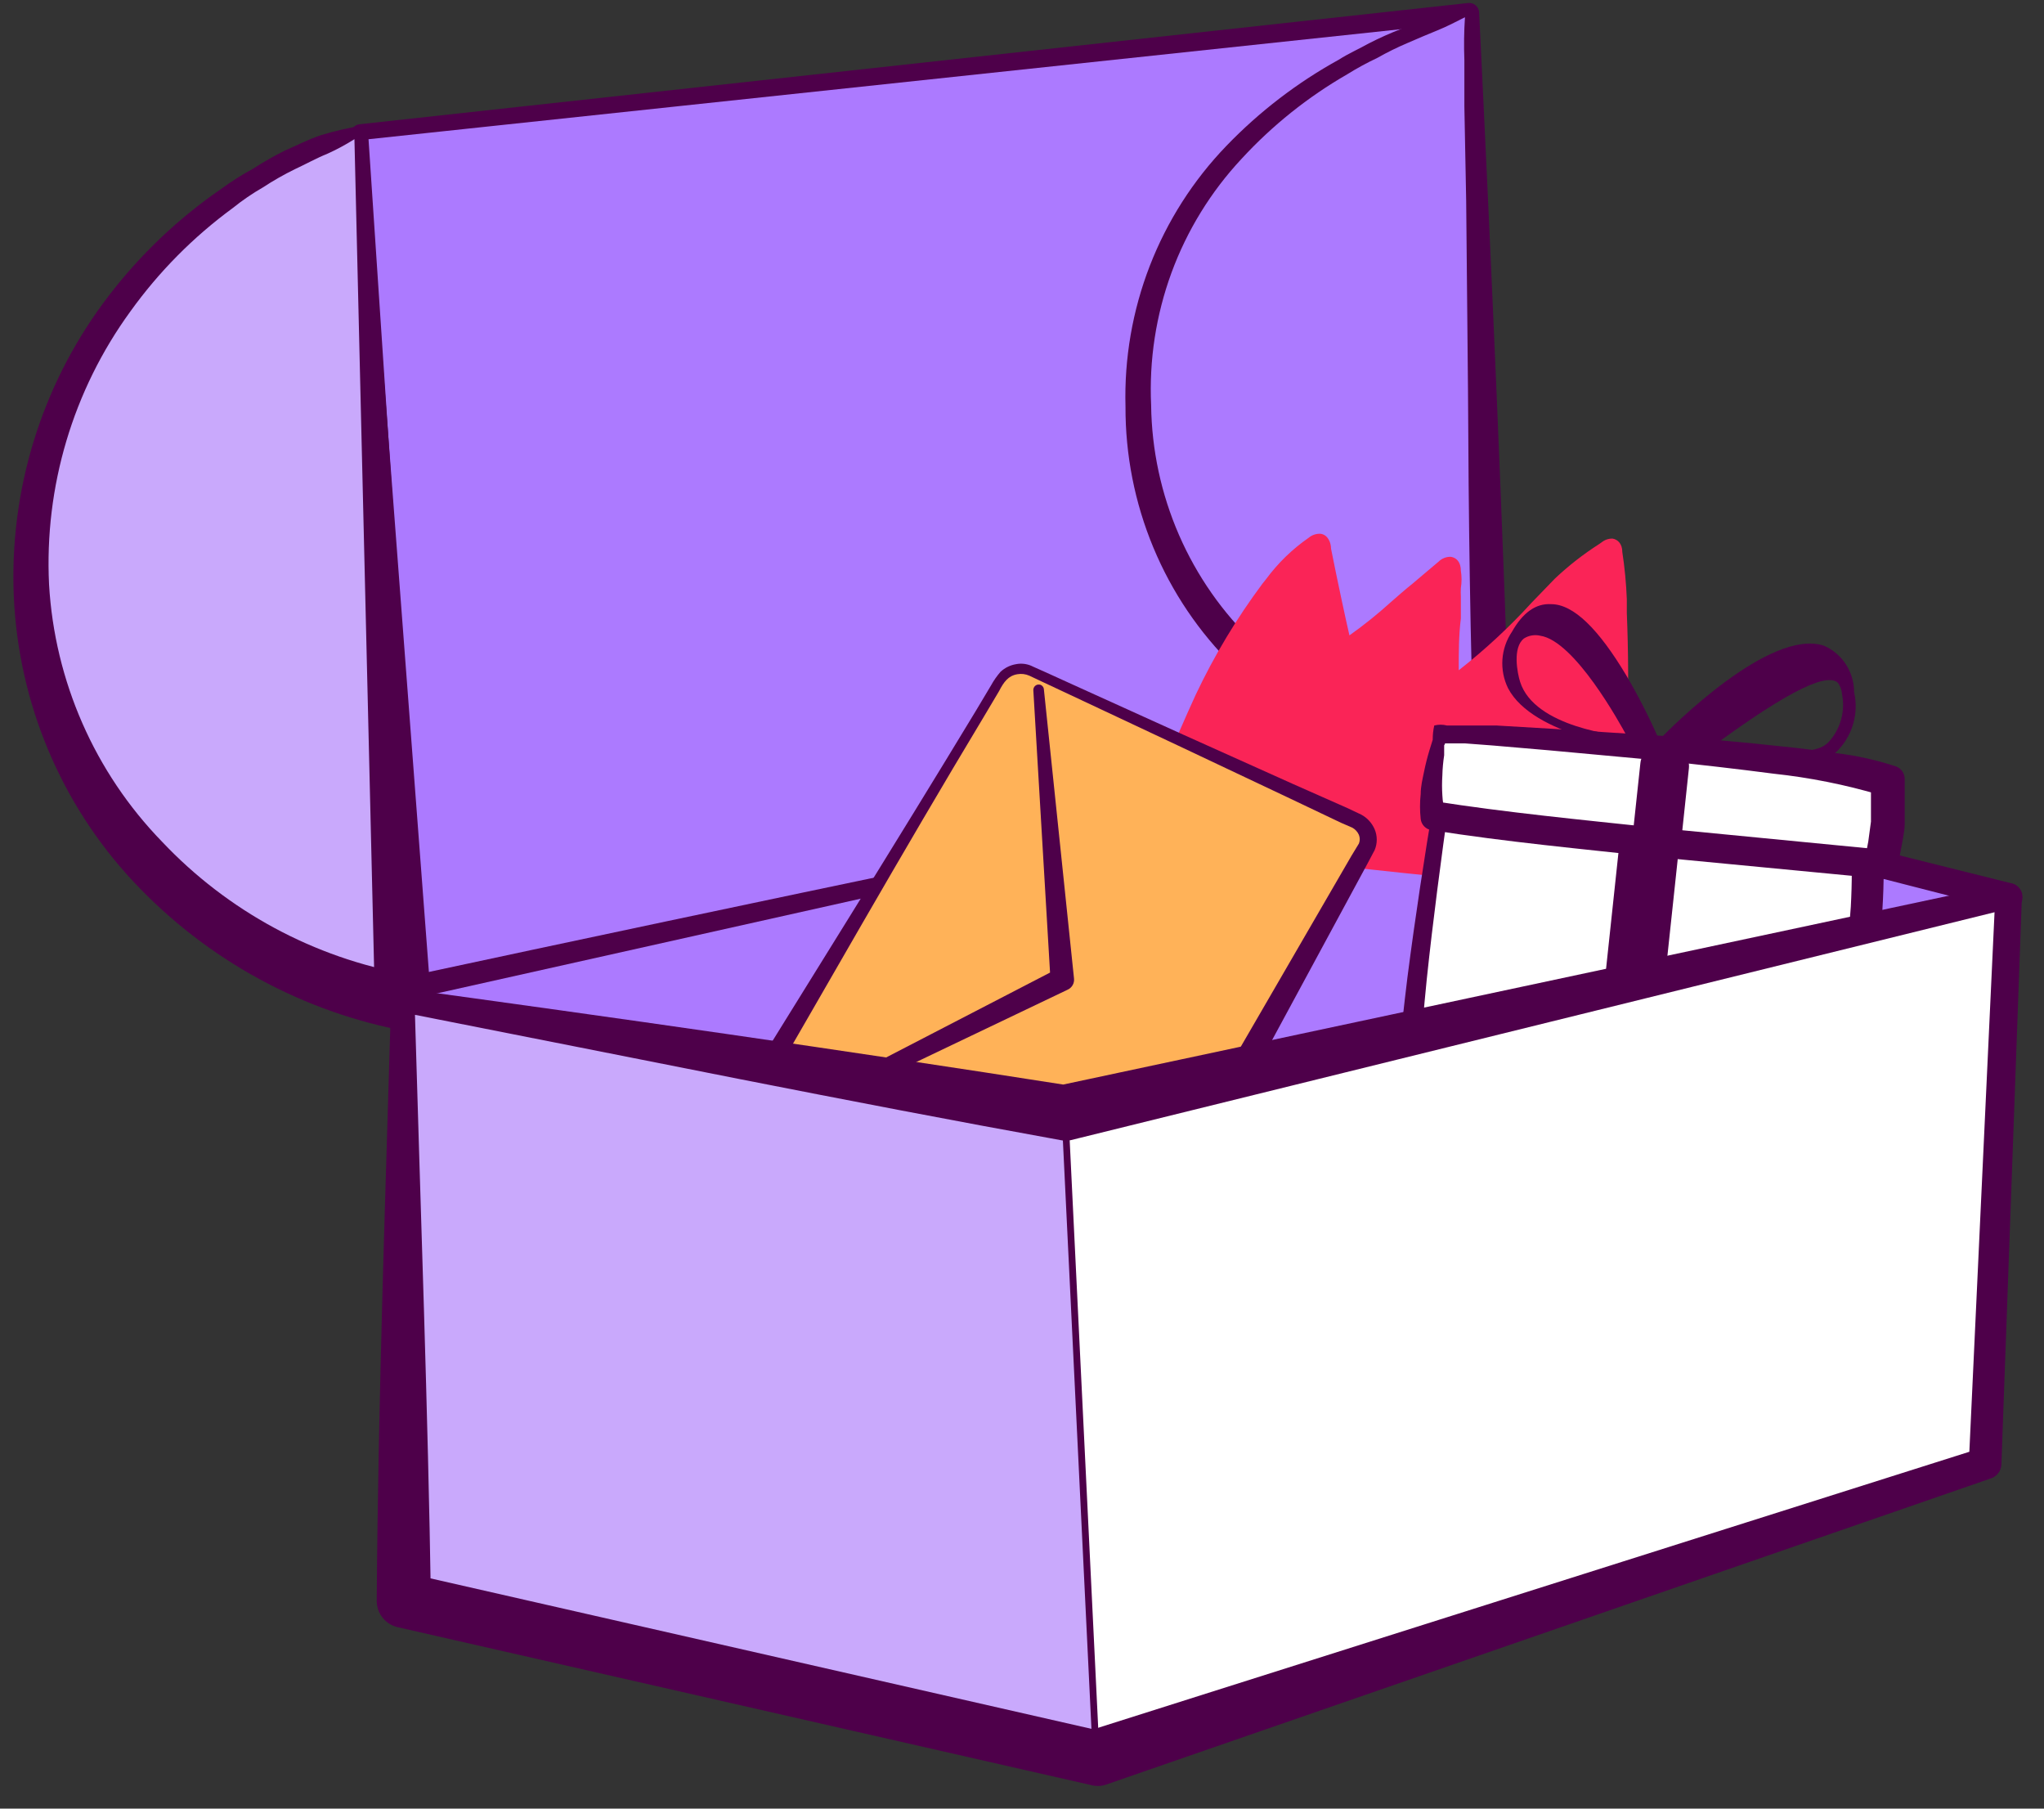
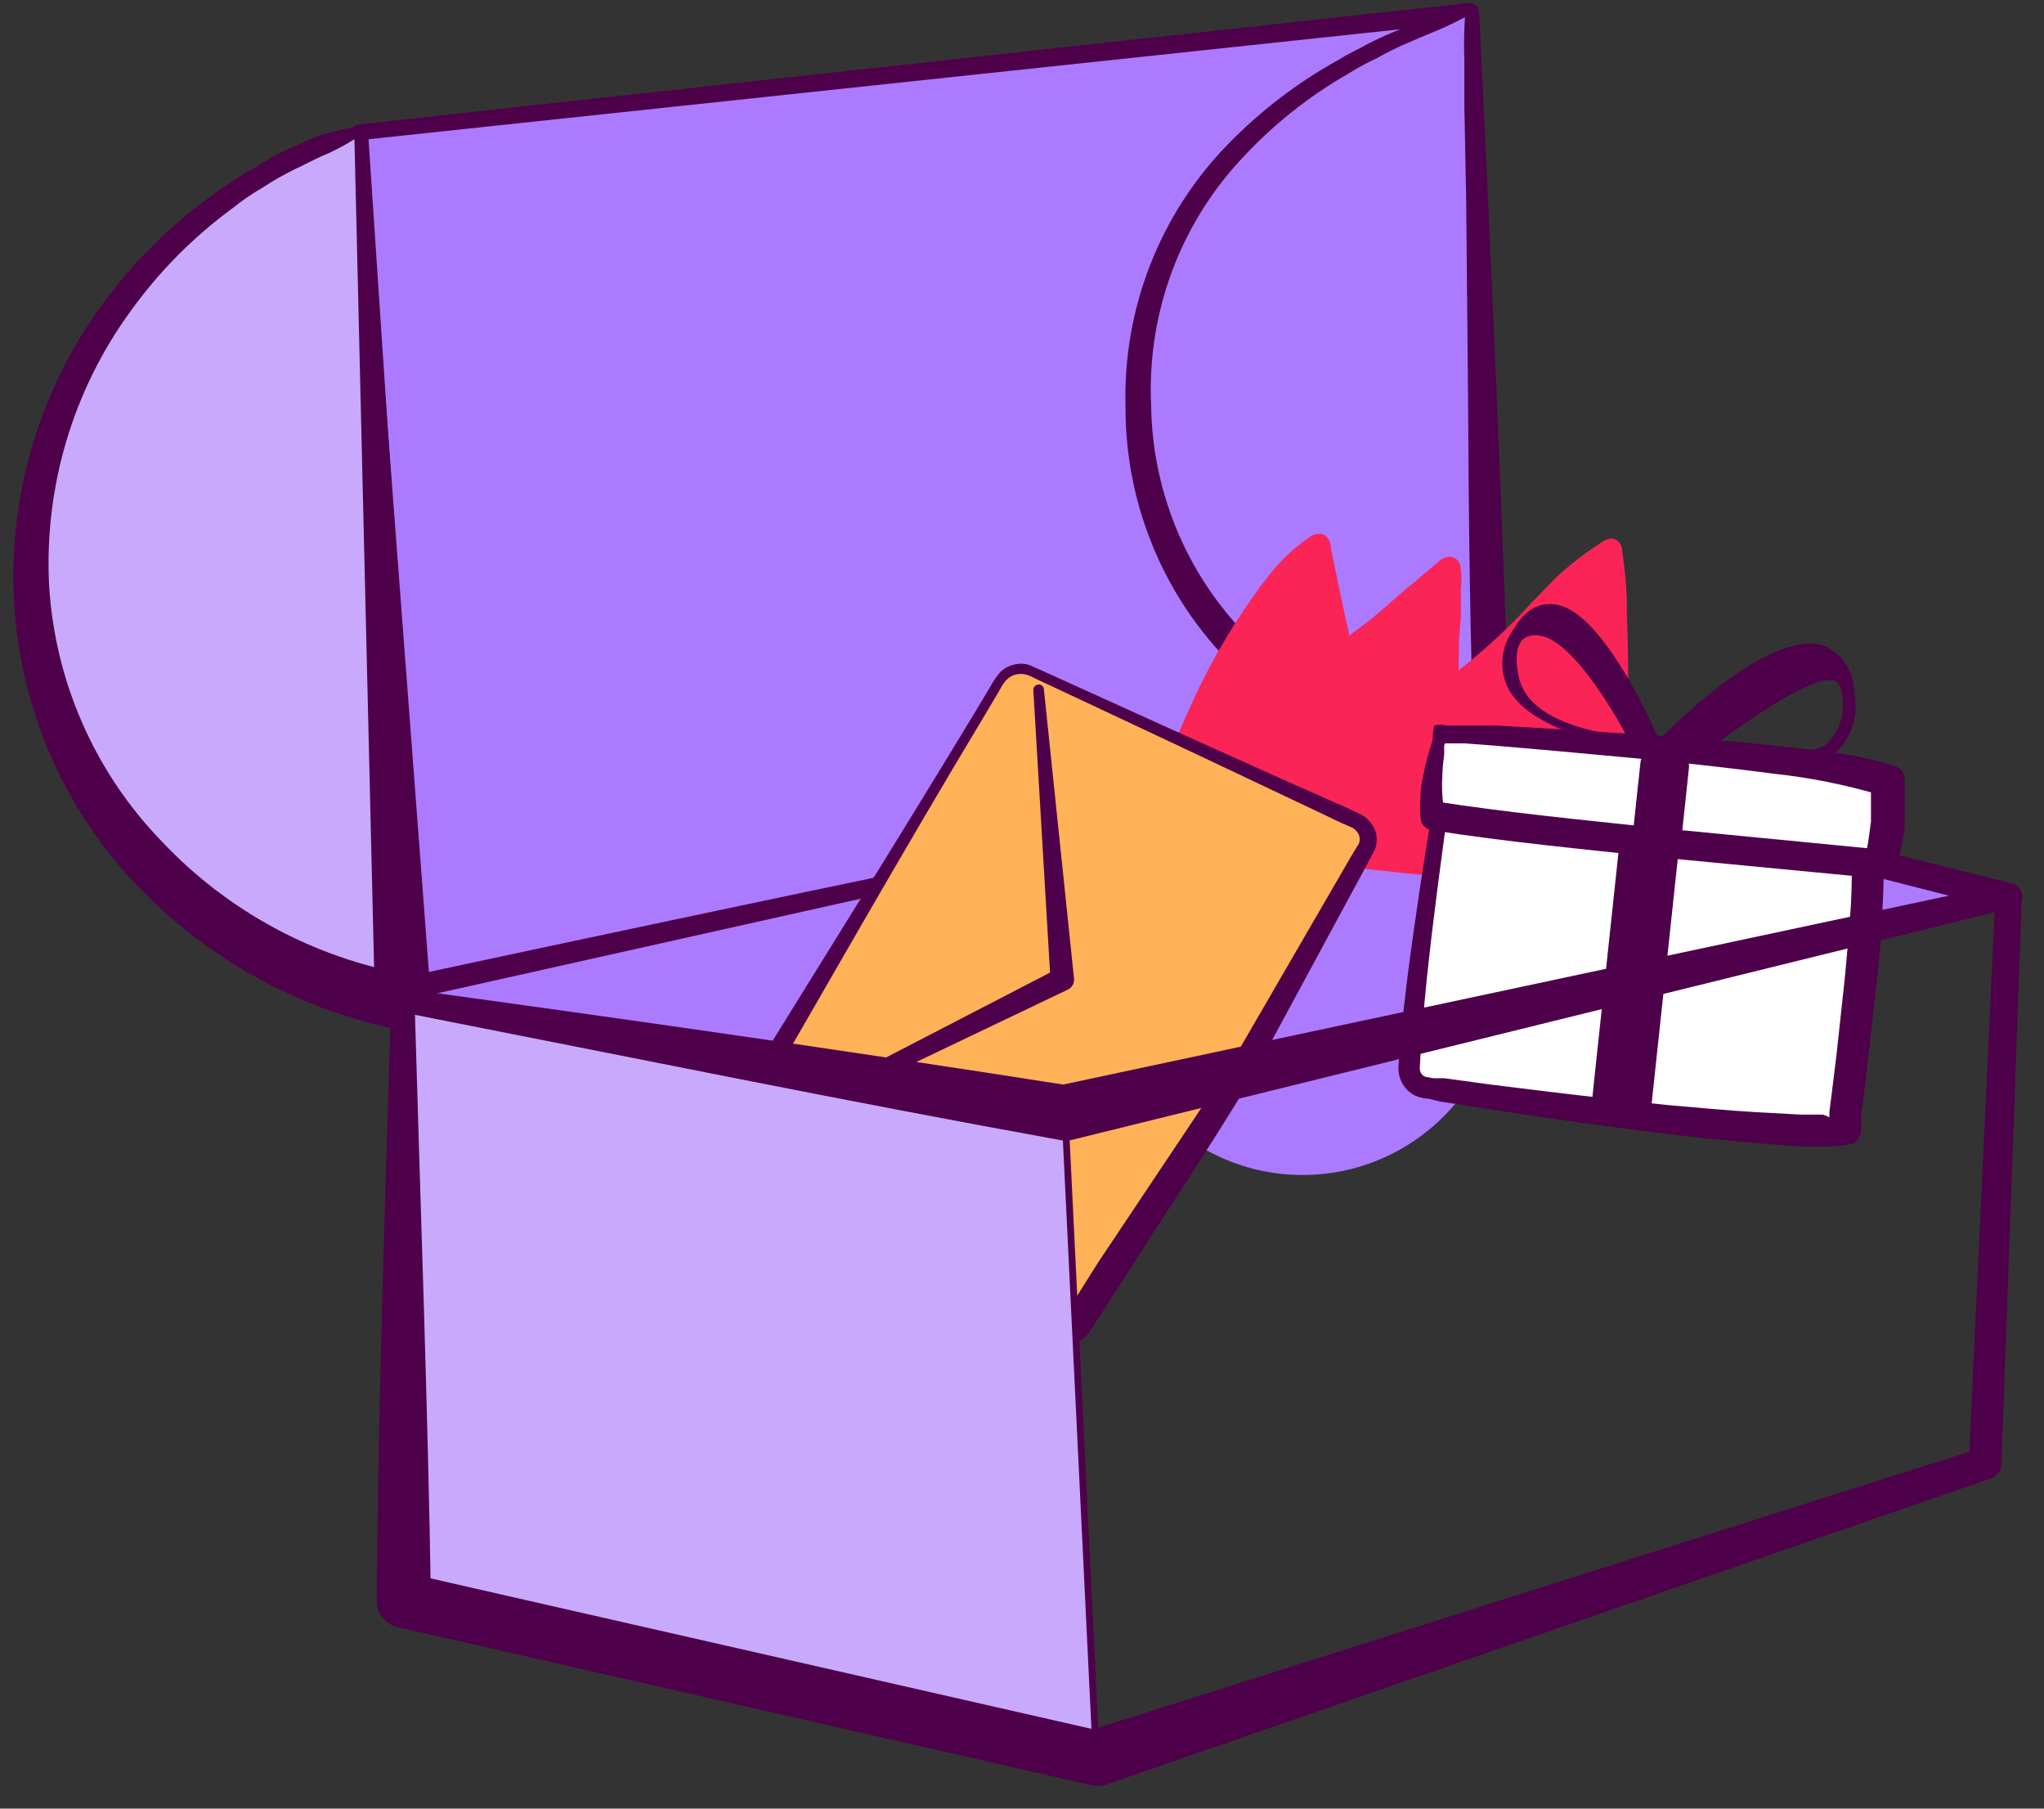
<svg xmlns="http://www.w3.org/2000/svg" width="52" height="46" viewBox="0 0 52 46" fill="none">
  <rect x="0" y="0" width="52" height="46" fill="#333333" stroke="none" />
  <path d="M37.989 19.509L10.258 25.457L9.147 3.347L37.368 0.3L37.989 19.509Z" fill="#AC7AFF" />
  <path d="M38.441 19.871C29.123 21.946 19.745 24.014 10.373 26.043C10.301 26.058 10.226 26.06 10.153 26.046C10.08 26.032 10.011 26.004 9.949 25.963C9.887 25.922 9.833 25.869 9.792 25.808C9.75 25.746 9.721 25.676 9.707 25.603C9.703 25.572 9.703 25.541 9.707 25.51L8.94 3.386C8.94 3.331 8.959 3.279 8.994 3.238C9.03 3.196 9.079 3.17 9.132 3.162L37.353 0.076C37.419 0.07 37.485 0.09 37.536 0.132C37.588 0.173 37.621 0.234 37.629 0.3C37.943 6.742 38.234 13.299 38.441 19.871ZM37.537 19.154C37.338 12.913 37.208 6.664 37.115 0.308L37.399 0.555L9.17 3.563L9.362 3.34L10.833 25.426L10.136 24.886C19.262 22.926 28.365 21.036 37.537 19.154Z" fill="#4E004A" />
-   <path d="M9.148 3.347C3.447 5.137 -0.009 10.768 0.895 16.199C1.338 18.517 2.471 20.643 4.144 22.297C5.816 23.951 7.949 25.052 10.259 25.456C9.891 18.092 9.52 10.722 9.148 3.347Z" fill="#C9A9FC" />
+   <path d="M9.148 3.347C3.447 5.137 -0.009 10.768 0.895 16.199C1.338 18.517 2.471 20.643 4.144 22.297C5.816 23.951 7.949 25.052 10.259 25.456Z" fill="#C9A9FC" />
  <path d="M9.017 3.54C8.791 3.682 8.556 3.809 8.312 3.918C8.075 4.011 7.768 4.18 7.5 4.304C7.22 4.441 6.949 4.596 6.688 4.767C6.419 4.921 6.163 5.097 5.922 5.291C4.921 6.024 4.041 6.912 3.316 7.922C1.856 9.929 1.126 12.38 1.248 14.865C1.39 17.323 2.411 19.646 4.121 21.406C5.795 23.178 7.989 24.362 10.381 24.785L9.538 25.487L9.017 3.54ZM9.278 3.162L10.964 25.418C10.973 25.511 10.964 25.605 10.937 25.694C10.91 25.783 10.866 25.866 10.807 25.938C10.747 26.01 10.675 26.069 10.592 26.112C10.51 26.155 10.42 26.181 10.328 26.189C10.264 26.197 10.2 26.197 10.136 26.189C7.479 25.652 5.063 24.273 3.24 22.255C1.428 20.238 0.4 17.63 0.343 14.911C0.287 12.234 1.148 9.619 2.78 7.505C3.58 6.464 4.536 5.556 5.615 4.813C5.879 4.619 6.155 4.444 6.443 4.288C6.7 4.122 6.966 3.97 7.24 3.833C7.546 3.702 7.799 3.563 8.159 3.44C8.525 3.328 8.899 3.242 9.278 3.185V3.162Z" fill="#4E004A" />
  <path d="M37.369 0.3C31.668 2.082 28.174 6.271 29.07 11.671C29.837 16.253 33.139 18.614 37.989 19.493C37.622 12.142 37.737 7.667 37.369 0.3Z" fill="#AC7AFF" />
  <path d="M37.269 0.439C37.024 0.563 36.801 0.678 36.572 0.771C36.342 0.864 36.051 0.987 35.805 1.095C35.543 1.206 35.287 1.332 35.039 1.473C34.776 1.597 34.52 1.736 34.273 1.89C33.273 2.466 32.366 3.191 31.583 4.042C30.803 4.878 30.197 5.863 29.802 6.939C29.408 8.015 29.232 9.16 29.285 10.306C29.299 11.443 29.541 12.566 29.995 13.608C30.449 14.649 31.106 15.589 31.928 16.369C33.687 17.815 35.808 18.744 38.058 19.054L37.514 19.532C37.399 16.323 37.361 13.114 37.346 9.912L37.3 5.106L37.254 2.707V1.527C37.24 1.164 37.245 0.801 37.269 0.439ZM37.468 0.154C37.529 0.57 37.591 1.026 37.614 1.473L37.69 2.692L37.805 5.091L37.997 9.897C38.112 13.098 38.242 16.3 38.449 19.486C38.453 19.546 38.446 19.606 38.427 19.663C38.408 19.719 38.378 19.772 38.339 19.817C38.299 19.862 38.252 19.899 38.198 19.926C38.145 19.952 38.087 19.968 38.028 19.972C37.987 19.98 37.945 19.98 37.905 19.972C35.495 19.592 33.237 18.545 31.384 16.948C30.508 16.088 29.813 15.06 29.341 13.924C28.868 12.788 28.628 11.568 28.633 10.337C28.6 9.116 28.81 7.9 29.251 6.762C29.692 5.624 30.355 4.586 31.2 3.71C32.038 2.84 33.002 2.101 34.058 1.519C34.311 1.357 34.579 1.242 34.825 1.103C35.089 0.968 35.36 0.846 35.637 0.74C35.928 0.624 36.15 0.509 36.495 0.401C36.84 0.293 37.162 0.223 37.468 0.154Z" fill="#4E004A" />
  <path d="M51.108 22.78L27.093 28.311L10.259 25.457L37.537 19.362L51.108 22.78Z" fill="#AC7AFF" />
  <path d="M37.606 19.084L51.192 22.471C51.28 22.496 51.355 22.554 51.402 22.633C51.449 22.712 51.464 22.805 51.445 22.895C51.422 22.985 51.364 23.061 51.286 23.109C51.207 23.156 51.113 23.171 51.023 23.15L37.468 19.678C37.427 19.674 37.387 19.662 37.35 19.64C37.314 19.619 37.283 19.591 37.259 19.556C37.234 19.522 37.218 19.483 37.21 19.441C37.202 19.4 37.203 19.357 37.214 19.317C37.224 19.276 37.242 19.237 37.268 19.204C37.294 19.171 37.327 19.144 37.364 19.125C37.402 19.106 37.443 19.096 37.484 19.094C37.526 19.092 37.568 19.099 37.606 19.115V19.084Z" fill="#4E004A" />
  <path d="M33.139 29.884C35.953 29.884 38.234 27.588 38.234 24.755C38.234 21.921 35.953 19.625 33.139 19.625C30.324 19.625 28.043 21.921 28.043 24.755C28.043 27.588 30.324 29.884 33.139 29.884Z" fill="#AC7AFF" />
  <path d="M37.058 22.308C37.731 22.31 38.403 22.276 39.073 22.208L39.939 22.131C40.213 22.129 40.486 22.08 40.743 21.984C40.858 21.94 40.961 21.869 41.042 21.776C41.124 21.682 41.18 21.567 41.203 21.444C41.405 19.502 41.467 17.548 41.387 15.597C41.387 15.481 41.387 15.358 41.387 15.242C41.371 14.839 41.333 14.437 41.272 14.039C41.272 13.83 41.157 13.722 41.027 13.699C40.93 13.695 40.836 13.725 40.759 13.784L40.682 13.838C40.28 14.095 39.903 14.389 39.556 14.717L38.966 15.327C38.397 15.952 37.776 16.527 37.111 17.047C37.111 16.592 37.111 16.152 37.165 15.728C37.165 15.543 37.165 15.358 37.165 15.172C37.161 15.101 37.161 15.028 37.165 14.957C37.188 14.811 37.188 14.662 37.165 14.517C37.165 14.301 37.058 14.185 36.912 14.162C36.854 14.16 36.796 14.169 36.742 14.191C36.688 14.212 36.639 14.244 36.598 14.285L36.314 14.524L35.931 14.848C35.747 14.995 35.563 15.157 35.387 15.311C35.052 15.615 34.699 15.899 34.33 16.16C34.23 15.728 34.031 14.802 33.862 13.954C33.862 13.807 33.786 13.599 33.594 13.576C33.486 13.57 33.379 13.606 33.295 13.676C32.877 13.965 32.51 14.322 32.207 14.733L32.115 14.848C31.459 15.728 30.892 16.672 30.422 17.664C30.238 18.065 29.617 19.446 29.319 20.272C29.209 20.551 29.16 20.851 29.173 21.151C29.173 21.352 29.449 21.383 29.495 21.39C29.717 21.39 32.736 21.876 33.893 22.007C35.173 22.146 36.498 22.3 36.958 22.308H37.058Z" fill="#FA2457" />
  <path d="M46.916 28.789C46.916 28.789 47.682 23.065 47.544 21.183L36.694 20.327C36.694 20.327 36.005 24.677 35.859 27.123C35.847 27.246 35.88 27.368 35.952 27.468C36.024 27.568 36.13 27.637 36.25 27.663C39.781 28.24 43.342 28.616 46.916 28.789Z" fill="white" />
  <path d="M46.664 28.504C46.634 28.52 46.608 28.541 46.587 28.568C46.565 28.595 46.55 28.625 46.541 28.658C46.541 28.658 46.541 28.658 46.541 28.619V28.504V28.272L46.602 27.794L46.718 26.853L46.924 24.955C46.986 24.33 47.039 23.698 47.085 23.065C47.119 22.448 47.119 21.83 47.085 21.214L47.438 21.561L36.68 20.512L36.871 20.358C36.657 21.9 36.457 23.389 36.297 24.909C36.22 25.68 36.151 26.452 36.12 27.162C36.117 27.208 36.128 27.254 36.151 27.293C36.175 27.333 36.209 27.365 36.251 27.385L36.465 27.424H36.749L37.875 27.578C39.407 27.771 40.886 27.948 42.396 28.103C43.162 28.172 43.928 28.241 44.695 28.288L45.821 28.349H46.373C46.48 28.379 46.579 28.432 46.664 28.504ZM47.162 29.082C46.892 29.14 46.617 29.166 46.342 29.16H45.752L44.61 29.067C43.844 29.005 43.078 28.92 42.312 28.828C40.779 28.643 39.285 28.427 37.783 28.195L36.649 28.018L36.358 27.948C36.239 27.942 36.123 27.916 36.013 27.871C35.881 27.808 35.77 27.709 35.693 27.584C35.616 27.46 35.575 27.316 35.576 27.169C35.622 26.359 35.714 25.626 35.806 24.855C36.005 23.312 36.235 21.816 36.488 20.303C36.495 20.259 36.519 20.218 36.554 20.189C36.59 20.161 36.634 20.147 36.68 20.149L47.545 20.797C47.637 20.801 47.723 20.84 47.787 20.906C47.851 20.972 47.888 21.06 47.89 21.152C47.932 21.805 47.932 22.459 47.89 23.111C47.89 23.759 47.798 24.4 47.737 25.032L47.522 26.945L47.415 27.871L47.353 28.349V28.581V28.704V28.782C47.322 28.899 47.255 29.004 47.162 29.082Z" fill="#4E004A" />
  <path d="M42.142 21.207L41.837 21.174C41.505 21.139 41.206 21.381 41.171 21.715L40.512 27.89C40.476 28.224 40.717 28.525 41.049 28.561L41.354 28.594C41.686 28.63 41.985 28.388 42.02 28.053L42.679 21.878C42.715 21.544 42.474 21.243 42.142 21.207Z" fill="#4E004A" />
  <path d="M36.618 18.614C36.618 18.614 46.533 19.162 48.043 19.848C48.067 20.195 48.067 20.543 48.043 20.89C48.024 21.257 47.957 21.62 47.843 21.97C47.843 21.97 38.702 21.167 36.357 20.751C36.271 20.028 36.36 19.294 36.618 18.614Z" fill="white" />
  <path d="M36.488 18.452C36.593 18.425 36.704 18.425 36.809 18.452H36.986H37.346H38.066L39.507 18.537L42.38 18.722C43.338 18.791 44.303 18.869 45.261 18.977C45.736 19.023 46.219 19.084 46.702 19.154C47.223 19.215 47.736 19.329 48.234 19.493C48.3 19.517 48.357 19.562 48.397 19.62C48.437 19.678 48.458 19.747 48.456 19.817V20.951C48.456 21.137 48.41 21.314 48.38 21.499L48.326 21.785C48.304 21.91 48.266 22.032 48.211 22.147C48.181 22.21 48.133 22.263 48.073 22.299C48.013 22.335 47.944 22.352 47.874 22.348L42.15 21.8C40.242 21.592 38.319 21.414 36.419 21.113C36.348 21.104 36.282 21.07 36.232 21.018C36.182 20.967 36.151 20.9 36.143 20.828C36.12 20.618 36.12 20.406 36.143 20.195C36.143 20.003 36.189 19.817 36.227 19.632C36.265 19.447 36.311 19.262 36.365 19.084L36.449 18.814C36.448 18.693 36.461 18.571 36.488 18.452ZM36.74 18.814C36.74 18.884 36.786 18.907 36.74 18.953V19.208C36.714 19.379 36.698 19.552 36.694 19.725C36.683 19.892 36.683 20.059 36.694 20.226C36.701 20.372 36.724 20.517 36.764 20.658L36.457 20.373C38.319 20.666 40.242 20.851 42.135 21.052L47.851 21.607L47.483 21.8C47.48 21.749 47.48 21.697 47.483 21.646L47.529 21.407L47.598 20.897V19.895L47.828 20.218C46.944 19.957 46.039 19.776 45.123 19.678C44.181 19.555 43.231 19.447 42.273 19.347L39.415 19.084L37.982 18.961L37.269 18.907H36.909H36.733C36.687 18.861 36.74 18.869 36.74 18.814Z" fill="#4E004A" />
  <path d="M44.426 19.555C43.704 19.467 42.993 19.307 42.303 19.076L42.035 18.984L42.234 18.791C42.518 18.498 45.031 15.968 46.403 16.423C46.631 16.523 46.825 16.688 46.961 16.898C47.097 17.108 47.169 17.353 47.169 17.603C47.232 17.88 47.221 18.168 47.137 18.439C47.054 18.71 46.901 18.953 46.694 19.146C46.015 19.562 45.206 19.708 44.426 19.555ZM43.338 19.154H44.104C46.043 19.154 46.295 19.092 46.518 18.876C46.667 18.715 46.776 18.52 46.836 18.308C46.896 18.096 46.905 17.873 46.862 17.657C46.855 17.551 46.817 17.45 46.755 17.364C46.51 17.148 45.721 17.379 43.338 19.154Z" fill="#4E004A" />
  <path d="M41.989 19.1C41.568 19.054 39.001 18.722 38.365 17.503C38.254 17.276 38.205 17.024 38.222 16.772C38.24 16.52 38.323 16.277 38.465 16.068C38.74 15.582 39.07 15.343 39.461 15.366C40.035 15.366 40.672 16.007 41.369 17.171C41.689 17.716 41.976 18.28 42.227 18.861L42.334 19.131H42.043L41.989 19.1ZM39.185 16.169C39.115 16.152 39.042 16.15 38.971 16.162C38.9 16.173 38.832 16.199 38.771 16.238C38.472 16.469 38.603 17.125 38.672 17.341C39.039 18.506 41.185 18.714 41.392 18.73C41.208 18.39 40.059 16.3 39.185 16.169Z" fill="#4E004A" />
  <path d="M42.524 18.99L42.28 18.963C42.007 18.934 41.761 19.133 41.732 19.408L41.554 21.073C41.525 21.348 41.723 21.595 41.996 21.625L42.24 21.651C42.514 21.681 42.759 21.482 42.789 21.206L42.966 19.542C42.996 19.266 42.798 19.019 42.524 18.99Z" fill="#4E004A" />
  <path d="M18.641 28.643L25.43 17.295C25.51 17.171 25.629 17.078 25.769 17.032C25.908 16.985 26.059 16.988 26.196 17.04L34.464 20.859C34.53 20.883 34.59 20.921 34.641 20.97C34.691 21.019 34.73 21.078 34.757 21.144C34.782 21.209 34.794 21.28 34.792 21.35C34.789 21.421 34.771 21.49 34.74 21.553C33.744 23.489 32.641 25.472 31.43 27.47C30.058 29.784 28.694 31.798 27.369 33.641C27.287 33.744 27.172 33.816 27.044 33.846C26.916 33.875 26.782 33.86 26.664 33.803C25.17 33.167 23.714 32.443 22.304 31.636C21.076 30.937 19.891 30.165 18.756 29.321C18.704 29.285 18.66 29.238 18.626 29.183C18.592 29.129 18.569 29.069 18.559 29.006C18.548 28.943 18.55 28.878 18.564 28.816C18.578 28.754 18.604 28.695 18.641 28.643Z" fill="#FFB258" />
  <path d="M18.396 28.503C20.542 25.032 22.718 21.561 24.825 18.081L25.216 17.426C25.283 17.304 25.363 17.191 25.454 17.086C25.563 16.985 25.698 16.918 25.845 16.893C25.993 16.863 26.147 16.885 26.281 16.955L26.626 17.109L27.323 17.426L30.097 18.683L32.879 19.933L34.273 20.55L34.633 20.72C34.784 20.802 34.902 20.932 34.971 21.09C35.007 21.174 35.025 21.265 35.025 21.356C35.025 21.448 35.007 21.538 34.971 21.622L34.787 21.969L31.867 27.369C30.817 29.12 29.668 30.825 28.572 32.553L27.737 33.842C27.624 34.021 27.45 34.153 27.247 34.212C27.05 34.274 26.838 34.274 26.641 34.212C26.343 34.096 26.159 34.004 25.875 33.896C24.94 33.479 24.013 33.032 23.117 32.53C22.22 32.029 21.347 31.497 20.496 30.926C20.067 30.633 19.653 30.339 19.239 30.031L18.626 29.568C18.456 29.457 18.336 29.283 18.293 29.084C18.25 28.884 18.287 28.675 18.396 28.503ZM18.879 28.789C18.856 28.843 18.855 28.904 18.877 28.959C18.898 29.014 18.941 29.058 18.994 29.082L19.607 29.522C20.021 29.807 20.442 30.085 20.864 30.355C21.714 30.895 22.596 31.396 23.484 31.898C24.373 32.399 25.277 32.808 26.205 33.217L26.864 33.502C26.986 33.502 27.055 33.502 27.109 33.425L27.929 32.121L31.316 27.053L34.38 21.769L34.572 21.453C34.599 21.383 34.599 21.306 34.572 21.236C34.538 21.158 34.479 21.092 34.404 21.051L34.12 20.928L32.741 20.272L29.982 18.968L27.224 17.672L26.534 17.349L26.189 17.186C26.093 17.143 25.986 17.13 25.883 17.148C25.653 17.186 25.538 17.341 25.415 17.58L25.025 18.236C22.94 21.699 20.925 25.256 18.879 28.789Z" fill="#4E004A" />
  <path d="M18.572 28.951L26.886 24.647L26.725 24.932L26.288 17.549C26.288 17.515 26.301 17.482 26.323 17.456C26.346 17.431 26.377 17.414 26.411 17.411C26.429 17.409 26.447 17.41 26.464 17.415C26.481 17.42 26.497 17.429 26.51 17.441C26.524 17.452 26.535 17.466 26.543 17.482C26.551 17.498 26.556 17.516 26.557 17.534L27.323 24.886C27.33 24.944 27.318 25.004 27.289 25.055C27.26 25.106 27.215 25.147 27.162 25.171L18.733 29.198C18.702 29.206 18.669 29.203 18.64 29.189C18.611 29.175 18.588 29.151 18.575 29.122C18.561 29.093 18.558 29.06 18.566 29.029C18.574 28.998 18.592 28.97 18.618 28.951H18.572Z" fill="#4E004A" />
-   <path d="M10.259 25.457V40.708L27.89 44.719L50.487 37.229L51.108 22.78L27.093 28.311L10.259 25.457Z" fill="white" />
  <path d="M27.093 28.311L27.89 44.719L10.259 40.708V25.456L27.093 28.311Z" fill="#C9A9FC" />
  <path d="M10.557 25.811C10.703 30.887 10.887 35.84 10.963 40.708L10.412 40.021L28.035 44.032H27.66L50.356 36.843L50.088 37.198L50.763 22.749L51.169 23.096L27.246 28.997C27.158 29.017 27.066 29.017 26.978 28.997C21.561 28.018 16.143 26.907 10.557 25.811ZM9.96 25.102C15.599 25.873 21.4 26.698 27.208 27.609H26.932L51.031 22.471C51.118 22.452 51.209 22.468 51.285 22.516C51.361 22.563 51.415 22.639 51.437 22.726C51.437 22.726 51.437 22.787 51.437 22.818L50.916 37.244C50.914 37.323 50.888 37.399 50.841 37.462C50.794 37.526 50.73 37.574 50.655 37.599L28.112 45.398C27.992 45.432 27.864 45.432 27.744 45.398L10.12 41.386C9.966 41.352 9.828 41.265 9.73 41.14C9.632 41.015 9.581 40.859 9.584 40.7C9.622 35.439 9.814 30.185 9.96 25.102Z" fill="#4E004A" />
  <path d="M27.093 28.311L27.89 44.727" stroke="#4E004A" stroke-width="0.173" stroke-linecap="round" stroke-linejoin="round" />
</svg>